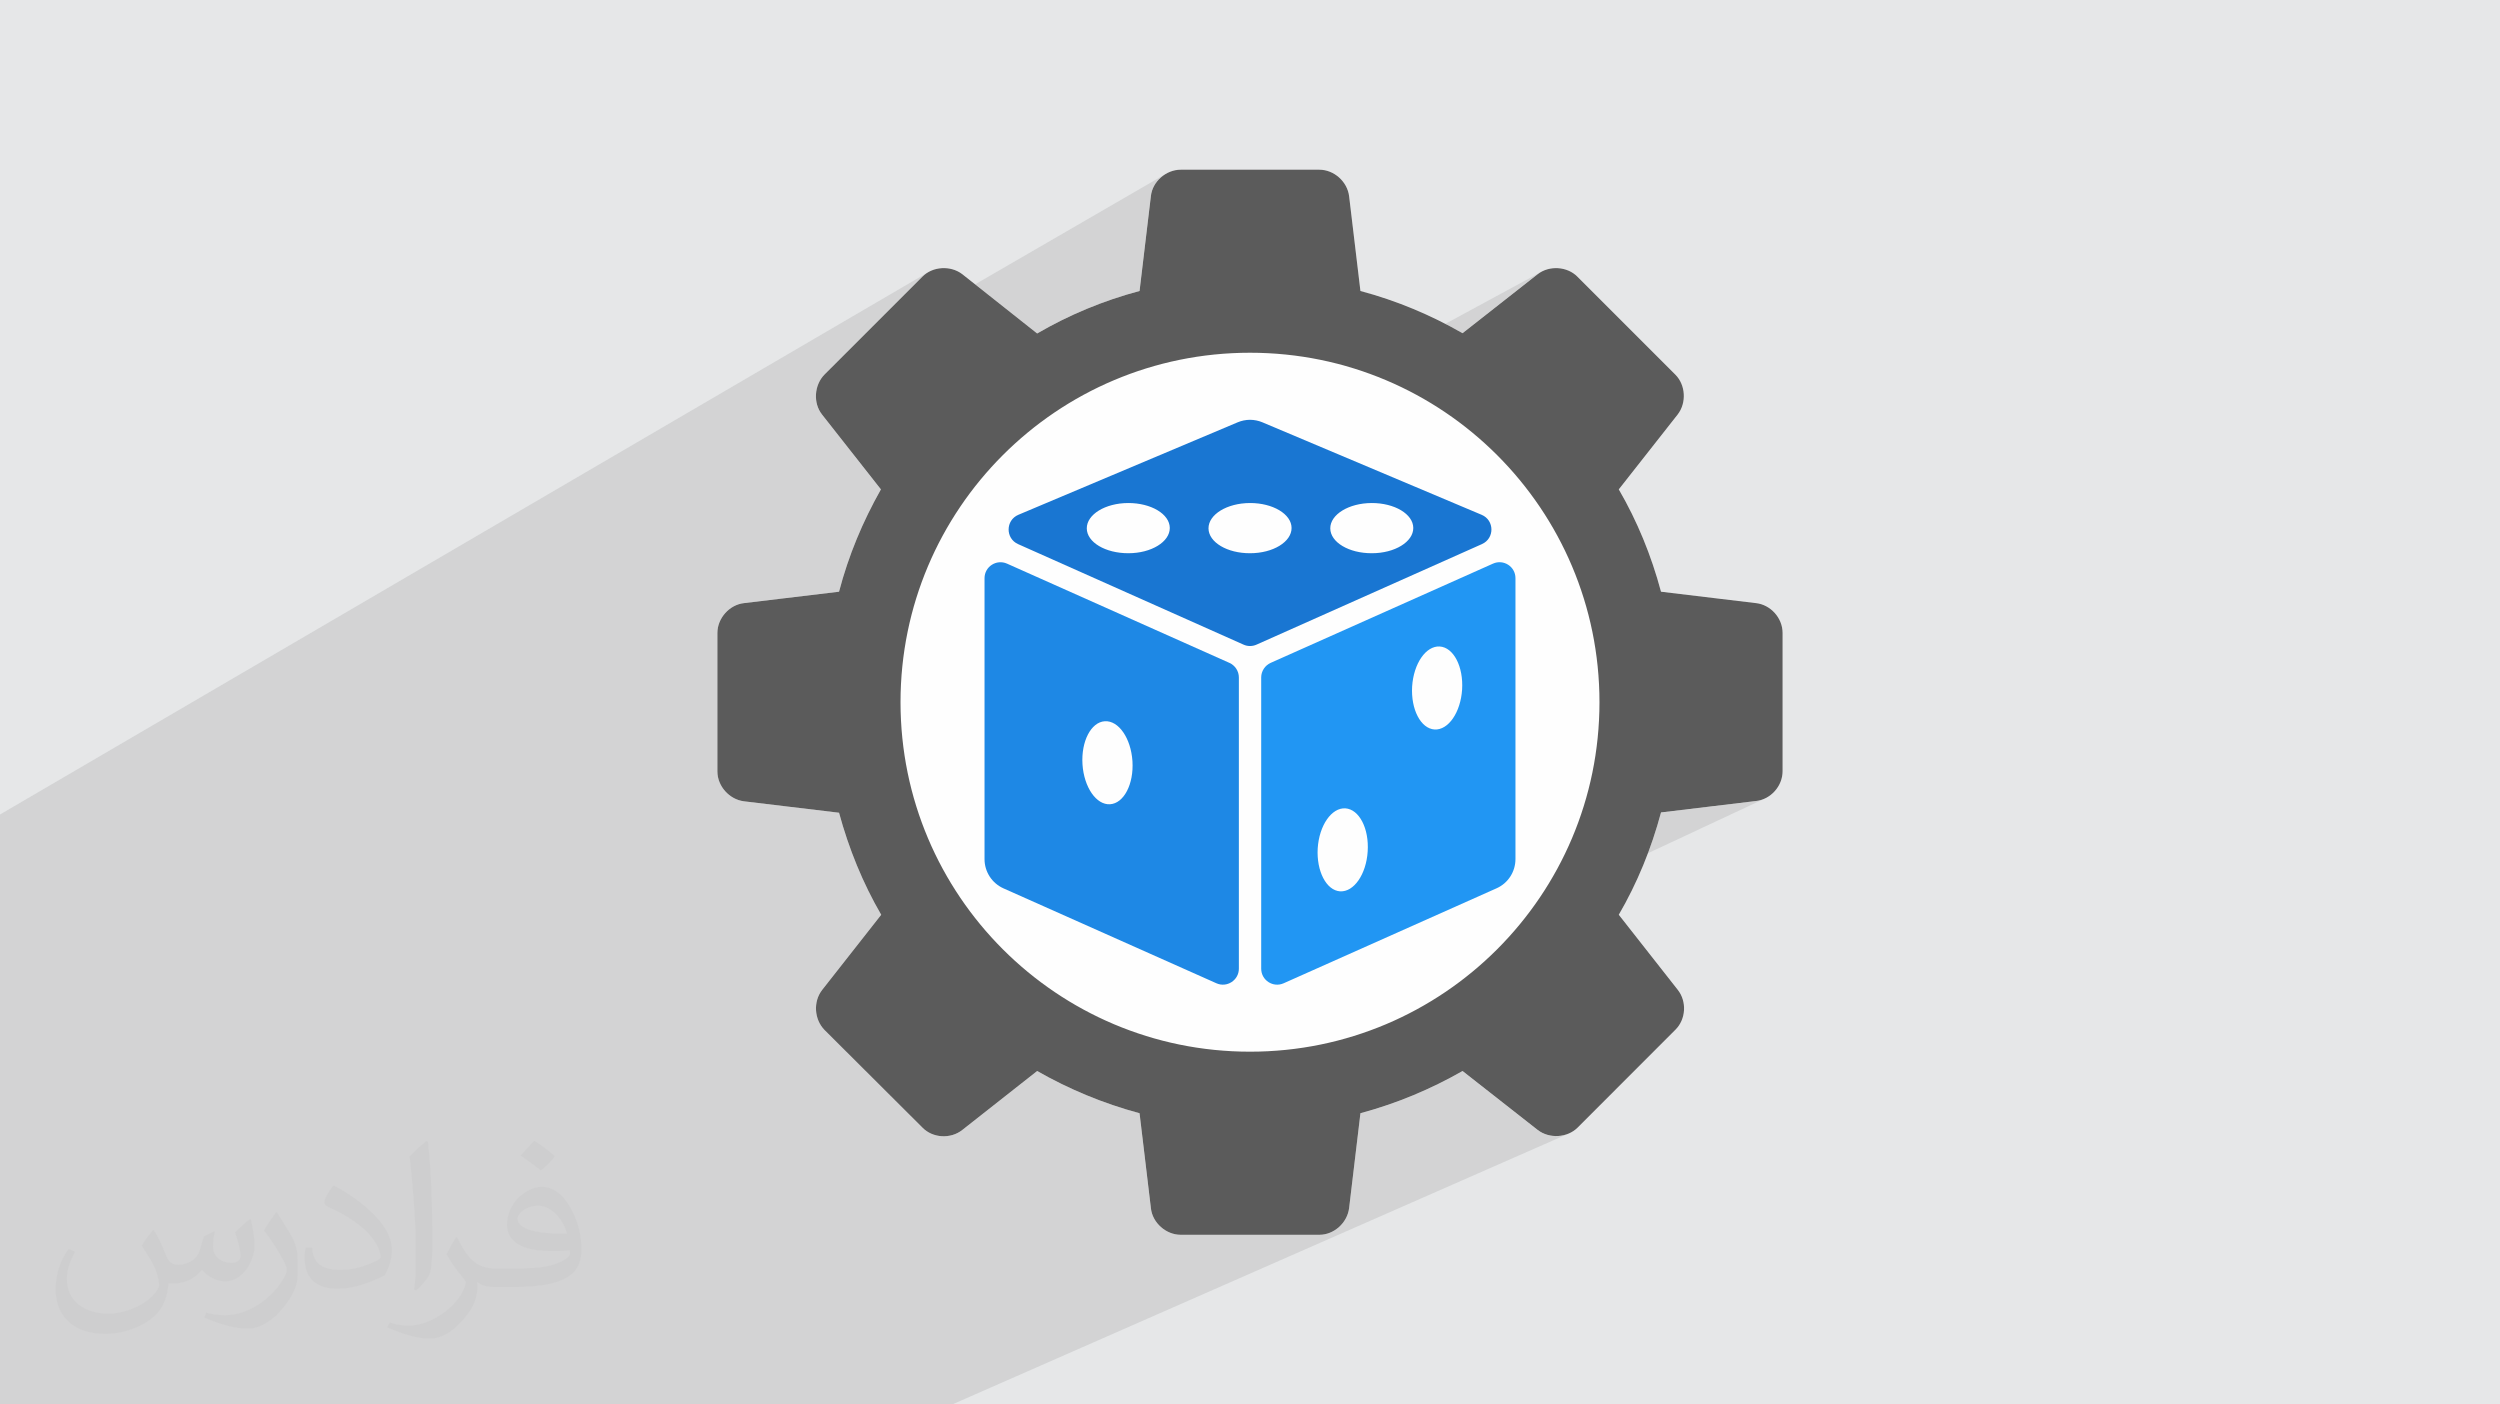
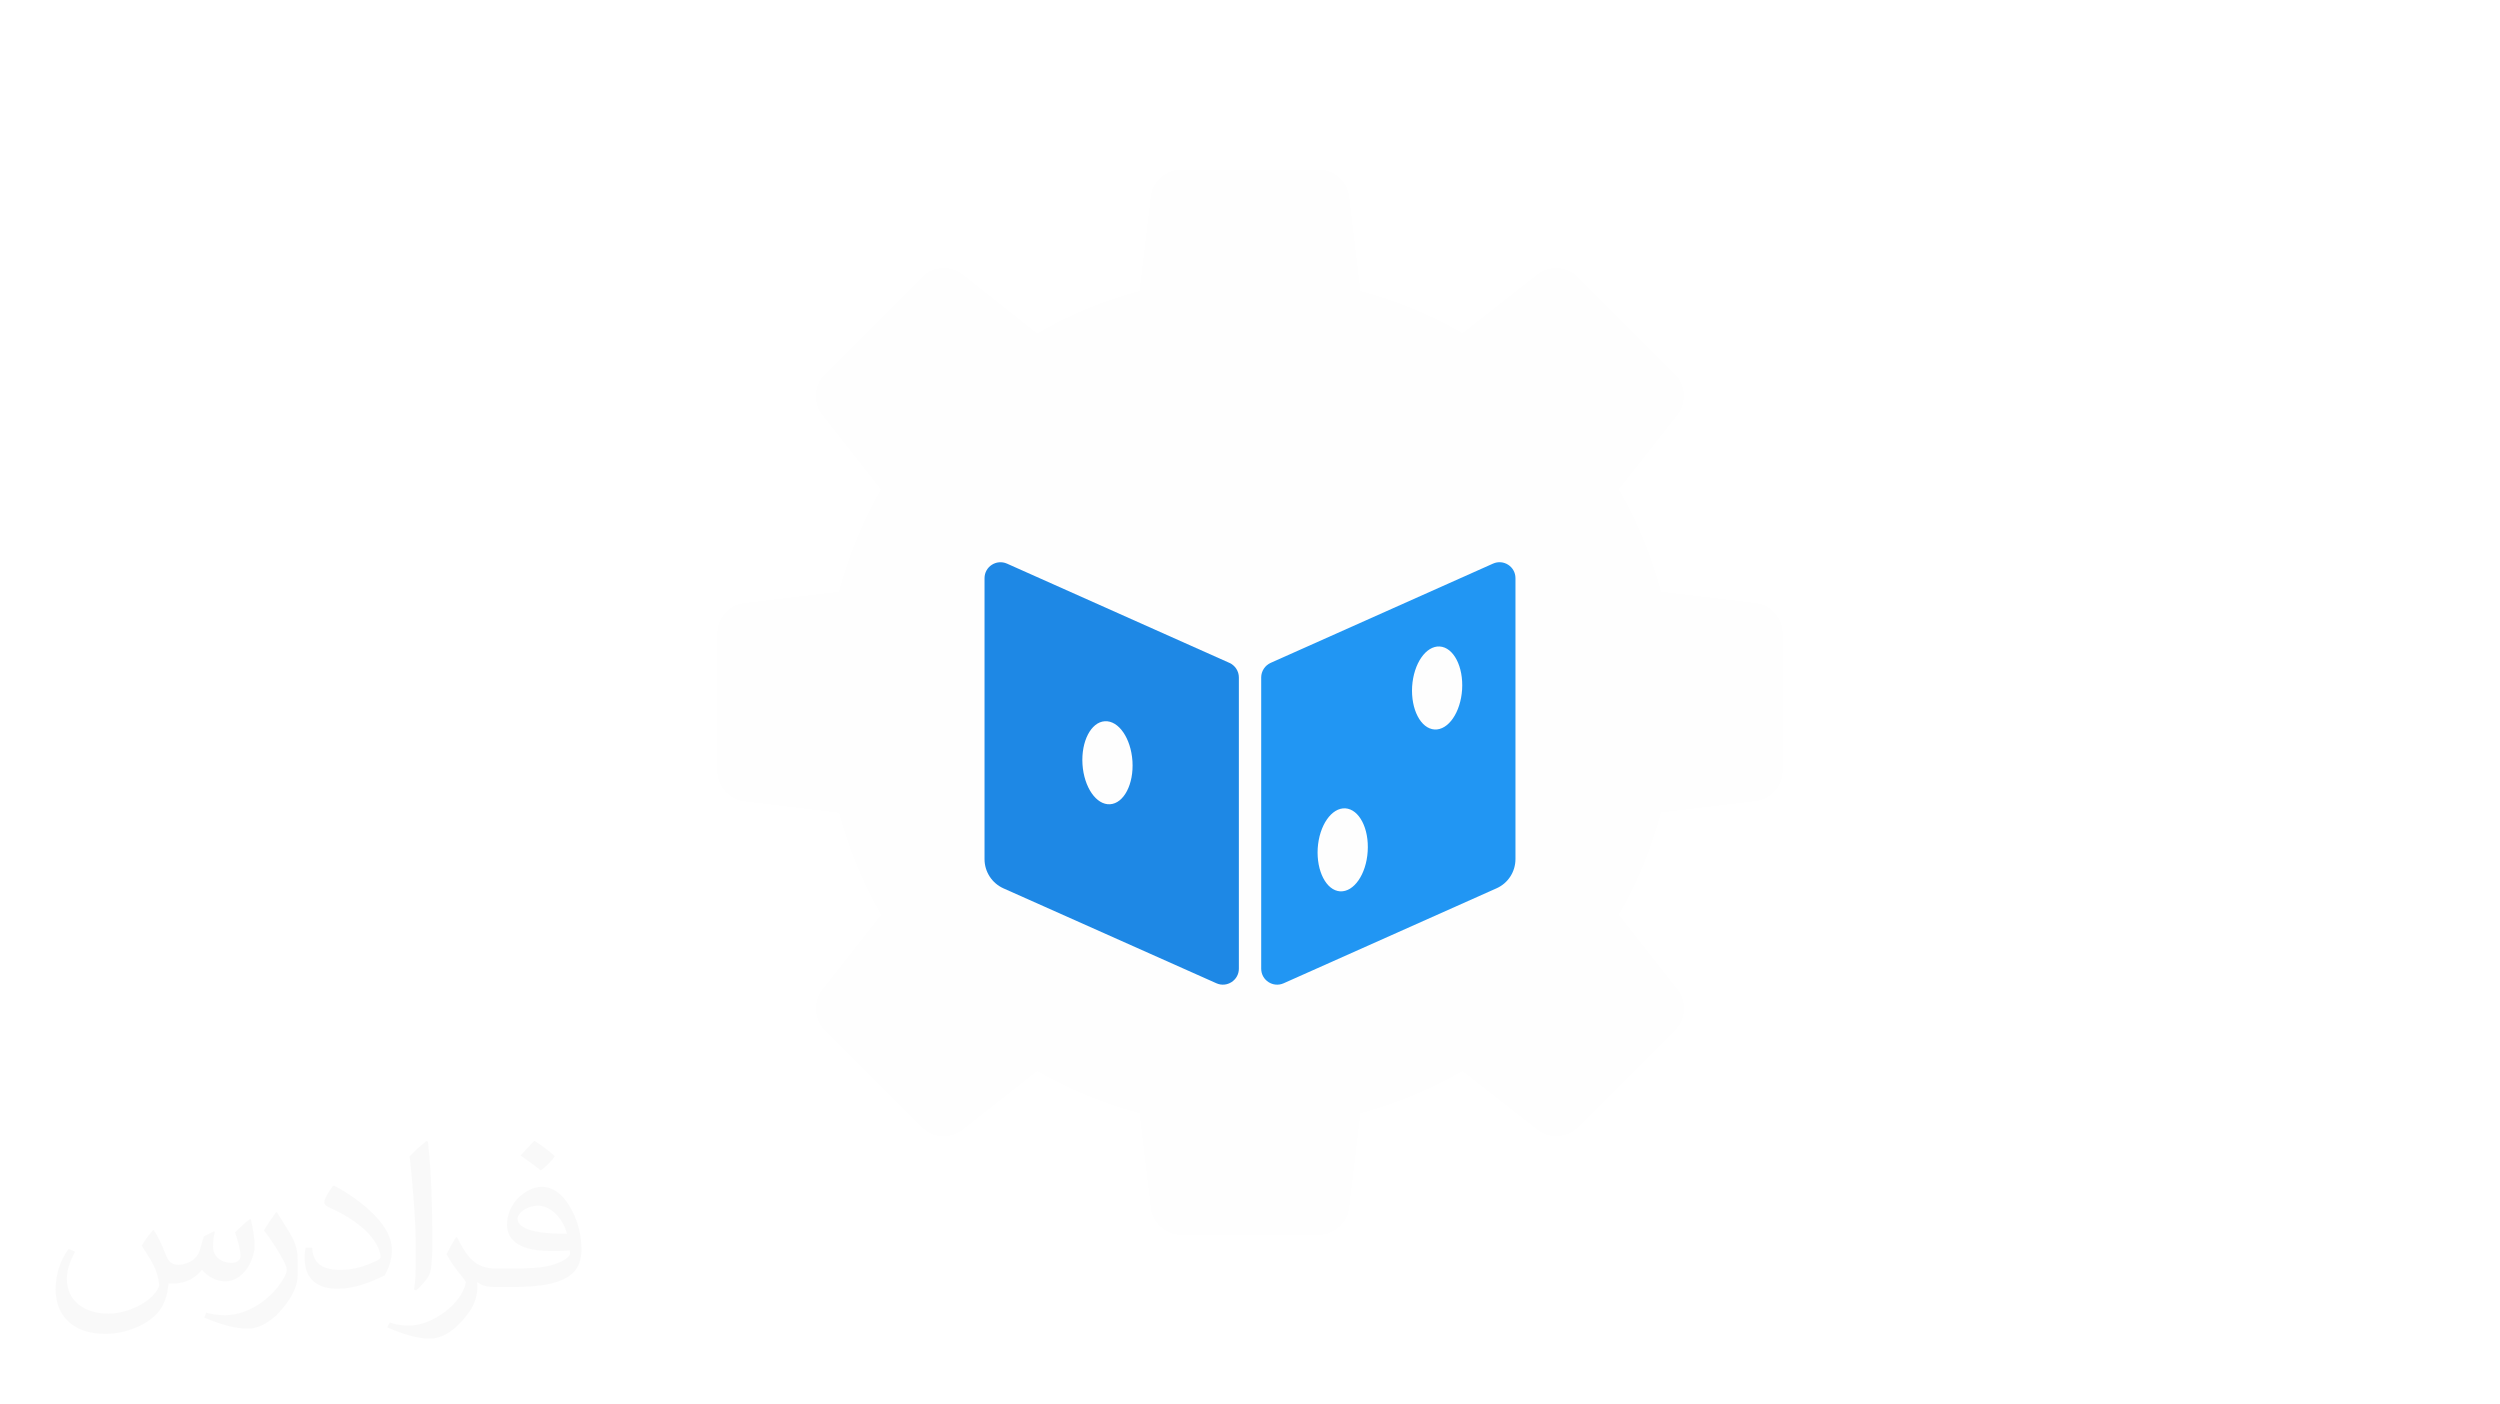
<svg xmlns="http://www.w3.org/2000/svg" xml:space="preserve" width="94.192mm" height="52.917mm" version="1.1" style="shape-rendering:geometricPrecision; text-rendering:geometricPrecision; image-rendering:optimizeQuality; fill-rule:evenodd; clip-rule:evenodd" viewBox="0 0 9404.92 5283.66">
  <defs>
    <style type="text/css">
   
    .fil3 {fill:#FEFEFE}
    .fil7 {fill:#5B5B5B}
    .fil6 {fill:#1976D2}
    .fil4 {fill:#1E88E5}
    .fil5 {fill:#2196F3}
    .fil0 {fill:#E6E7E8}
    .fil2 {fill:#373435;fill-opacity:0.031}
    .fil1 {fill:#2B2A29;fill-opacity:0.102}
   
  </style>
  </defs>
  <g id="Layer_x0020_1">
-     <polygon class="fil0" points="-0,0 9404.92,0 9404.92,5283.66 -0,5283.66 " />
-     <path class="fil1" d="M-0 4167.48l0 -1.16 0 -0.01 0 -2.27 0 -1.73 0 -12.22 0 -15.57 0 -13.4 0 -87.92 0 -0.24 0 -70.97 0 -0.01 0 -87.58 0 -0.02 0 -59.63 0 -55.89 0 -61.69 0 -0.01 0 -173.07 0 -0.01 0 -50.79 0 -0.02 0 -0.07 0 -0.01 0 -139.35 0 -0.01 0 -95.66 0 -0.01 0 -33.42 0 -0.01 0 -10.01 0 -127.09 0 -0.01 0 -3.43 0 -0.01 3494.51 -2041.72 -0.33 0.2 0.34 -0.2 -8.68 5.22 -8.16 6.06 -7.57 6.88 -228.07 228.07 -114.01 114.02 1255.62 -727.36 -0.06 0.04 0.07 -0.04 -8.44 5.71 -7.93 6.4 -7.36 7.03 -6.71 7.62 -6.02 8.16 -5.26 8.64 -4.45 9.07 -3.56 9.45 -2.63 9.79 -1.64 10.05 -42.69 357.39 -1079.06 611.5 40.93 52.05 65.14 82.82 -6.34 11.31 -6.25 11.36 -6.17 11.4 -6.09 11.45 -5.99 11.49 -5.91 11.54 -5.82 11.58 -5.74 11.63 -3.09 6.38 813.19 -453.54 -55.06 31.65 -53.35 34.2 -51.54 36.65 -49.66 39.03 -47.71 41.32 -45.66 43.53 -43.52 45.66 -41.33 47.71 -39.03 49.66 -36.65 51.54 -34.2 53.34 -31.65 55.06 -29.04 56.69 -21.82 48.25 326.95 -178.93 8.51 -4.38 824.97 -347.92 5.62 -2.19 5.7 -1.91 5.77 -1.63 5.83 -1.34 5.87 -1.04 5.88 -0.76 5.9 -0.45 5.88 -0.15 5.98 0.15 5.96 0.45 5.94 0.76 5.89 1.04 5.85 1.34 5.78 1.63 5.71 1.91 5.62 2.19 2.78 1.17 1050.31 -569.45 -0.56 0.31 0.56 -0.3 -8.82 4.93 -8.33 5.79 -283.09 222.31 -678.74 366.5 750.59 316.66 8.56 4.38 7.42 5.37 6.3 6.21 5.17 6.92 4.03 7.48 2.91 7.91 1.78 8.2 0.64 8.34 -0.49 8.36 -1.63 8.22 -2.76 7.96 -3.89 7.54 -5.03 7.01 -6.17 6.31 -7.31 5.49 -8.45 4.53 -921.59 473.45 1.64 2.95 3.05 8.01 1.89 8.45 0.65 8.78 0 6.49 119.66 -61.33 836.32 -373.31 15.03 -4.56 14.94 -0.55 14.24 3.08 12.96 6.33 11.1 9.2 8.66 11.7 5.62 13.82 2.01 15.56 0 27.08 0 29.84 0 32.35 0 34.63 0 36.67 0 38.48 0 40.05 0 41.38 0 42.48 0 43.32 0 43.95 0 44.33 0 44.48 0 39.09 904.94 -444.16 -0.01 0.01 -904.93 444.15 0 5.3 0 44.07 0 43.49 0 42.71 0 41.66 0 40.39 0 38.88 0 37.12 0 35.15 0 32.92 0 30.45 0 27.77 0 24.83 0 21.66 0 18.25 0 14.61 0 10.73 0 6.61 0 2.26 -0.01 0.01 -1.28 17.55 -3.74 16.92 -6.04 16.04 -8.22 14.94 -10.22 13.61 -12.09 12.05 -13.8 10.27 -15.38 8.27 -1228.28 579.93 8.99 2.08 1837.64 -867.26 357.38 -42.95 10.2 -1.62 9.91 -2.6 9.57 -3.51 -0.04 0.02 0.05 -0.02 -2024.41 947.26 23.44 1.79 67.66 1.71 67.66 -1.71 66.77 -5.08 65.79 -8.36 64.75 -11.56 63.6 -14.68 62.39 -17.72 61.09 -20.67 59.71 -23.53 58.23 -26.33 -974.76 450.44 31.96 267.67 788.28 -356.97 12.79 -3.49 12.74 -3.59 12.69 -3.69 12.64 -3.79 12.59 -3.89 12.54 -3.99 12.49 -4.09 12.44 -4.18 0.13 -0.05 283.07 -128.05 283.09 222.05 8.47 5.84 8.96 4.96 9.36 4.09 9.68 3.24 9.93 2.36 10.09 1.51 10.19 0.65 10.21 -0.2 10.14 -1.04 10.01 -1.89 9.8 -2.72 9.51 -3.55 -0.15 0.07 0.15 -0.06 -2319.68 1019.27 -0.02 0 -47.14 0 -0.01 0 -20.83 0 -0.02 0 -67.78 0 -0.02 0 -429.54 0 -271.29 0 -0.05 0 -16.42 0 -0.04 0 -29.54 0 -0.01 0 -0.9 0 -578.54 0 -188.12 0 -0.04 0 -74.61 0 -89.49 0 -0.01 0 -11.19 0 -0.01 0 -226.93 0 -0.05 0 -12.12 0 -72.3 0 -0.01 0 -67.28 0 -0.03 0 -82.64 0 -12.33 0 -0.01 0 -14 0 -0.03 0 -43.68 0 -184.4 0 -14.97 0 -363.34 0 -189.23 0 -9.13 0 -0.01 0 -186.96 0 -14.63 0 -9.43 0 -0.04 0 -252.66 0 0 -13.39 0 -26.37 0 -88.78 0 -15.53 0 -4.45 0 -17 0 -48.82 0 -80.28 0 -29.22 0 -16.31 0 -5.51 0 -27.07 0 -35.07 0 -23.49 0 -32.76 0 -32.9 0 -24.7 0 -58.01 0 -88.79 0 -11.4 0 -0.01 0 -17.7 0 -7.48 0 -18.33 0 -63.64 0 -0.01 0 -53.94 0 -32.42 0 -10.43 0 -0.01 0 -20.46 0 -5.84 0 -20.94 0 -5.56 0 -0.01 0 -122.65 0 -25.12 0 -9.64 0 -0.01 0 -16.32 0 -5.81zm6606.06 -1898.56l0 0z" />
    <path class="fil2" d="M578.49 4627.69c17.95,27.21 29.6,53.36 40.96,82.43 8.45,16.91 12.93,48.09 52.57,48.09 11.61,0 28.28,-3.42 43.06,-11.61 16.63,-8.73 29.32,-21.94 35.94,-42l15.85 -53.36 38.57 -19.02 2.64 2.64c-5.27,20.09 -6.59,39.36 -6.59,54.43 0,44.63 38.57,61.56 69.22,61.56 17.95,0 34.09,-8.73 34.09,-25.11 0,-21.13 -8.98,-57.06 -20.62,-89.29 17.95,-17.95 35.94,-35.94 56.53,-50.47l3.17 1.6c8.98,38.04 14,75.56 14,100.66 0,24.57 -10.83,51.79 -19.81,69.49 -18.49,34.87 -51.25,62.62 -90.87,62.62 -30.1,0 -63.65,-15.07 -86.66,-43.06l-1.32 0c-21.66,26.96 -55.22,51.25 -108.86,51.25l-16.63 0c-2.64,35.41 -10.29,60.49 -21.94,82.95 -31.95,62.34 -126.81,106.47 -216.1,106.47 -124.17,0 -186.51,-71.59 -186.51,-166.96 0,-58.91 19.27,-113.6 48.88,-152.42l24.29 10.04c-18.49,35.41 -30.91,68.68 -30.91,101.45 0,89.29 72.66,131.83 156.4,131.83 77.68,0 173.83,-49.41 191.28,-106.72 -6.59,-62.62 -30.1,-91.93 -66.04,-148.99 10.83,-19.02 24.83,-38.04 42.28,-58.38l3.17 0 0 0 0 0 -0.02 -0.09zm1432.13 -336.04c26.15,16.39 51.79,35.66 76.87,57.85 -14,19.81 -31.45,37.79 -53.11,53.64 -25.11,-20.34 -50.19,-37.79 -75.84,-56.27 17.42,-19.55 34.62,-38.29 52.04,-55.22l0 0 0 0 0 0 0 0 0 0 0.03 0zm13.47 244.11c-42.28,0 -76.87,27.75 -76.87,48.34 0,44.13 84.53,57.85 185.72,57.31 -12.68,-51.79 -57.06,-105.68 -108.86,-105.68l0.01 0.03zm-94.86 236.19c54.96,0 103.04,-1.6 139.74,-10.83 40.96,-10.29 75.56,-30.91 75.56,-45.17 0,-3.7 0,-8.19 -1.32,-11.89 -22.98,2.11 -49.41,2.11 -72.38,2.11 -74.49,0 -131.55,-16.91 -154.02,-58.66 -5.55,-11.61 -9.51,-24.57 -9.51,-39.36 0,-40.43 17.42,-79.79 48.09,-107 25.61,-22.45 53.89,-36.44 82.67,-36.44 52.04,0 93.51,41.75 122.57,107.54 15.85,35.94 26.68,77.4 26.68,129.72 0,34.87 -9.51,64.19 -31.17,85.85 -40.43,39.11 -114.92,53.89 -229.04,53.89l-51.79 0 0 0 -13.47 0c-28.28,0 -48.62,-5.02 -64.72,-17.42l-2.64 0c0.79,6.59 1.32,12.93 1.32,19.02 0,25.61 -8.45,58.38 -25.61,84.53 -50.72,75.3 -105.68,108.04 -153.24,108.04 -48.09,0 -107,-18.49 -160.11,-42.54l9.51 -18.49c17.17,7.13 40.96,11.89 73.7,11.89 85.85,0 198.66,-82.43 212.66,-163 -3.17,-6.59 -8.98,-15.32 -17.17,-24.57 -25.11,-29.85 -40.96,-54.68 -55.75,-80.83 12.68,-25.11 24.29,-45.17 35.13,-63.4l4.49 -0.53c36.72,74.77 69.99,117.55 144.23,117.55l11.61 0 0 0 53.89 0 0 0 0 0 0 0 0 0 0 0 0.09 0.01zm-371.98 79c6.34,-34.34 6.87,-72.91 6.87,-108.86l0 -53.36c0,-99.6 -12.68,-244.36 -22.98,-338.68 17.95,-19.27 43.06,-42 62.87,-57.31l5.81 1.6c13.47,118.62 16.63,256 16.63,383.06 0,33.3 -1.32,65.79 -4.49,89.55 -1.85,30.1 -19.27,52.83 -56.53,87.7l-8.19 -3.7zm-382.8 -157.19c1.85,46.77 24.83,83.49 105.15,83.49 49.93,0 92.19,-12.93 138.96,-35.13 8.45,-3.7 12.93,-8.73 12.93,-12.93 0,-29.32 -22.45,-68.15 -60.23,-103.55 -36.72,-33.3 -85.34,-62.62 -130.76,-82.18 -15.6,-6.59 -20.62,-13.47 -20.62,-20.09 0,-13.47 17.95,-41.75 32.77,-62.09l5.02 -0.53c52.04,27.21 110.17,67.64 153.24,112.53 39.11,41.47 63.4,83.49 63.4,129.19 0,33.81 -10.29,65.51 -26.96,95.11 -57.06,28.79 -117.83,50.72 -178.06,50.72 -73.17,0 -123.1,-34.34 -123.1,-114.92 0,-8.73 0,-22.19 3.17,-39.64l25.11 0 0 0 0 0 0 0 0 0 0 0 -0.02 0zm-132.37 -132.9l45.45 73.45c16.63,27.21 32.23,56.81 32.23,103.55l0 59.7c0,48.34 -30.91,100.13 -80.83,151.38 -39.11,34.62 -73.7,49.41 -105.68,49.41 -47.55,0 -101.98,-14.79 -164.85,-41.75l7.13 -18.49c19.81,5.27 42.79,9.77 71.06,9.77 90.36,-0.53 182.8,-66.57 225.08,-147.15 5.02,-9.26 6.87,-17.95 6.87,-24.04 0,-9.26 -5.02,-19.55 -8.98,-28.79 -22.98,-43.31 -48.62,-82.95 -76.87,-119.68 14.79,-23.25 29.6,-45.7 45.7,-67.9l3.7 0.53 0 0 0 0 0 0 0 0 0 0 -0.02 0.01z" />
    <g id="_2682177830992">
      <path class="fil3" d="M6606.06 2268.92l-357.4 -42.93c-36.45,-136.43 -89.41,-265.56 -158.84,-384.94l221.79 -282.01c33.77,-43.76 29.72,-111.04 -8.91,-149.66l-368.74 -368.74c-38.62,-38.87 -105.9,-42.68 -148.83,-9.46l-283.09 222.31c-119.16,-68.34 -247.45,-122.35 -384.14,-158.84l-42.69 -357.37c-7.03,-54.3 -56.73,-98.87 -111.84,-98.87l-521.59 0c-55.11,0 -106.16,44.57 -112.13,98.87l-42.68 357.37c-136.66,36.48 -266.08,90.5 -385.2,159.92l-282.01 -223.39c-43.76,-33.22 -111.04,-29.42 -149.66,9.46l-368.71 368.74c-38.65,39.71 -42.68,106.96 -9.2,149.66l221.79 282.01c-68.08,120.47 -121.84,248.5 -157.49,384.94l-357.66 42.93c-55.1,6.23 -99.95,56.99 -99.95,112.13l0 521.34c0,55.11 44.85,105.06 99.95,112.09l357.66 42.96c36.74,135.33 89.41,264.73 158.55,383.86l-221.76 282.26c-34.57,43.76 -30.51,110.75 8.11,150.75l368.74 367.62c38.62,39.71 105.87,43.76 149.63,9.2l282.01 -222.04c119.15,68.07 248.53,122.09 385.23,158.83l42.68 357.37c5.94,55.11 56.99,99.95 112.1,99.95l521.63 0c55.1,0 104.81,-44.84 111.8,-99.95l42.69 -357.37c136.69,-36.74 265.01,-90.76 384.14,-158.83l283.09 222.04c43.76,33.48 111.3,29.43 149.92,-9.2l368.45 -368.71c38.91,-38.91 42.96,-105.9 8.11,-149.66l-221.75 -282.29c69.41,-119.13 122.34,-248.5 158.83,-384.91l357.37 -42.96c55.11,-5.95 99.96,-55.91 99.96,-112.1l0 -520.29c0,-56.15 -44.85,-105.89 -99.96,-112.09l0 0z" />
      <path class="fil4" d="M3703.79 2175.19c0,273.37 0,1057.01 0,1057.01 0,47.27 27.82,90.22 71.04,109.68l801.2 357.1c39.44,17.83 84.55,-11.34 84.55,-54.83l0 -1095.64c0,-23.76 -14.05,-45.11 -35.66,-54.84l-836.59 -373.31c-39.98,-17.56 -84.54,11.34 -84.54,54.83zm452.46 538.1c52.14,-3.24 98.33,64.02 104,150.19 5.41,86.17 -32.15,158.83 -84.28,162.07 -51.87,3.24 -98.05,-64.02 -103.72,-150.19 -5.41,-86.44 32.15,-158.83 84,-162.07z" />
      <path class="fil5" d="M5701.12 3231.94c0,0 0,-783.64 0,-1057.01 0,-43.48 -44.85,-72.4 -84.55,-54.57l-836.32 373.31c-21.61,9.73 -35.66,31.33 -35.66,54.84l0 1095.64c0,43.48 44.85,72.66 84.55,54.83l801.2 -357.38c42.95,-19.18 70.77,-62.14 70.77,-109.67l0.01 0.01zm-555.93 -28.9c-5.4,86.17 -51.86,153.16 -103.72,150.18 -51.87,-3.51 -89.41,-75.92 -84.28,-162.07 5.67,-86.18 52.13,-153.16 104,-150.18 52.13,3.51 89.67,75.91 84,162.07zm355.22 -608.88c-5.67,86.18 -51.87,153.16 -103.73,150.18 -52.13,-3.51 -89.41,-75.91 -84.28,-162.07 5.68,-86.17 51.87,-153.16 103.73,-150.18 52.13,3.25 89.67,75.64 84.28,162.07z" />
-       <path class="fil6" d="M3829.93 2046.88l848.21 378.18c15.39,7.02 33.22,7.02 48.89,0l847.94 -378.18c48.09,-21.35 47.55,-89.68 -1.08,-110.22l-824.7 -347.92c-14.86,-6.21 -30.79,-9.46 -46.74,-9.46 -15.67,0 -31.6,3.25 -46.46,9.46l-824.97 347.92c-48.36,20.53 -48.9,88.88 -1.09,110.22l0.01 0zm1330.12 -154.52c86.17,-0.26 156.4,41.6 156.67,93.74 0.27,52.14 -69.41,95.1 -155.59,95.1 -86.44,0.54 -156.4,-41.33 -156.67,-93.47 -0.27,-52.13 69.41,-95.09 155.59,-95.36l0 -0.01zm-457.86 0c86.17,-0.26 156.39,41.6 156.67,93.74 0.27,52.14 -69.41,95.1 -155.86,95.1 -86.17,0.54 -156.39,-41.33 -156.67,-93.47 -0.27,-52.13 69.41,-95.09 155.86,-95.36l0 -0.01zm-458.15 0c86.44,-0.26 156.39,41.6 156.67,93.74 0.27,52.14 -69.41,95.1 -155.59,95.1 -86.44,0.26 -156.4,-41.33 -156.67,-93.47 -0.27,-52.13 69.41,-95.09 155.59,-95.36l0 -0.01z" />
-       <path class="fil7" d="M6606.05 2268.92l-357.38 -42.94c-36.46,-136.42 -89.41,-265.54 -158.84,-384.94l221.77 -282.01c33.77,-43.76 29.72,-111.02 -8.92,-149.65l-368.72 -368.73c-38.63,-38.9 -105.9,-42.68 -148.84,-9.46l-283.09 222.31c-119.14,-68.35 -247.45,-122.37 -384.13,-158.83l-42.69 -357.39c-7.02,-54.29 -56.71,-98.87 -111.83,-98.87l-521.61 0c-55.12,0 -106.16,44.57 -112.11,98.87l-42.69 357.39c-136.68,36.45 -266.08,90.48 -385.2,159.92l-282.01 -223.4c-43.76,-33.22 -111.02,-29.45 -149.65,9.46l-368.73 368.73c-38.63,39.71 -42.68,106.97 -9.18,149.65l221.77 282.01c-68.08,120.48 -121.84,248.51 -157.49,384.94l-357.65 42.94c-55.11,6.22 -99.95,57 -99.95,112.11l0 521.35c0,55.11 44.85,105.08 99.95,112.11l357.65 42.95c36.74,135.34 89.41,264.73 158.57,383.85l-221.77 282.28c-34.57,43.75 -30.52,110.74 8.11,150.72l368.73 367.65c38.63,39.71 105.89,43.75 149.65,9.18l282.01 -222.05c119.13,68.08 248.51,122.1 385.2,158.84l42.69 357.38c5.94,55.12 56.99,99.95 112.11,99.95l521.61 0c55.12,0 104.81,-44.84 111.84,-99.95l42.68 -357.38c136.68,-36.74 264.99,-90.76 384.13,-158.84l283.09 222.05c43.76,33.5 111.29,29.45 149.92,-9.18l368.45 -368.73c38.9,-38.9 42.95,-105.9 8.11,-149.65l-221.77 -282.28c69.42,-119.13 122.37,-248.51 158.84,-384.94l357.38 -42.95c55.12,-5.93 99.95,-55.92 99.95,-112.1l0 -520.27c0,-56.17 -44.84,-105.89 -99.95,-112.11l-0.01 0.01zm-1903.6 -941.93c726.11,0 1314.72,588.61 1314.72,1314.72 0,726.1 -588.61,1314.71 -1314.72,1314.71 -726.1,0 -1314.72,-588.61 -1314.72,-1314.71 0,-726.11 588.62,-1314.72 1314.72,-1314.72z" />
    </g>
  </g>
</svg>